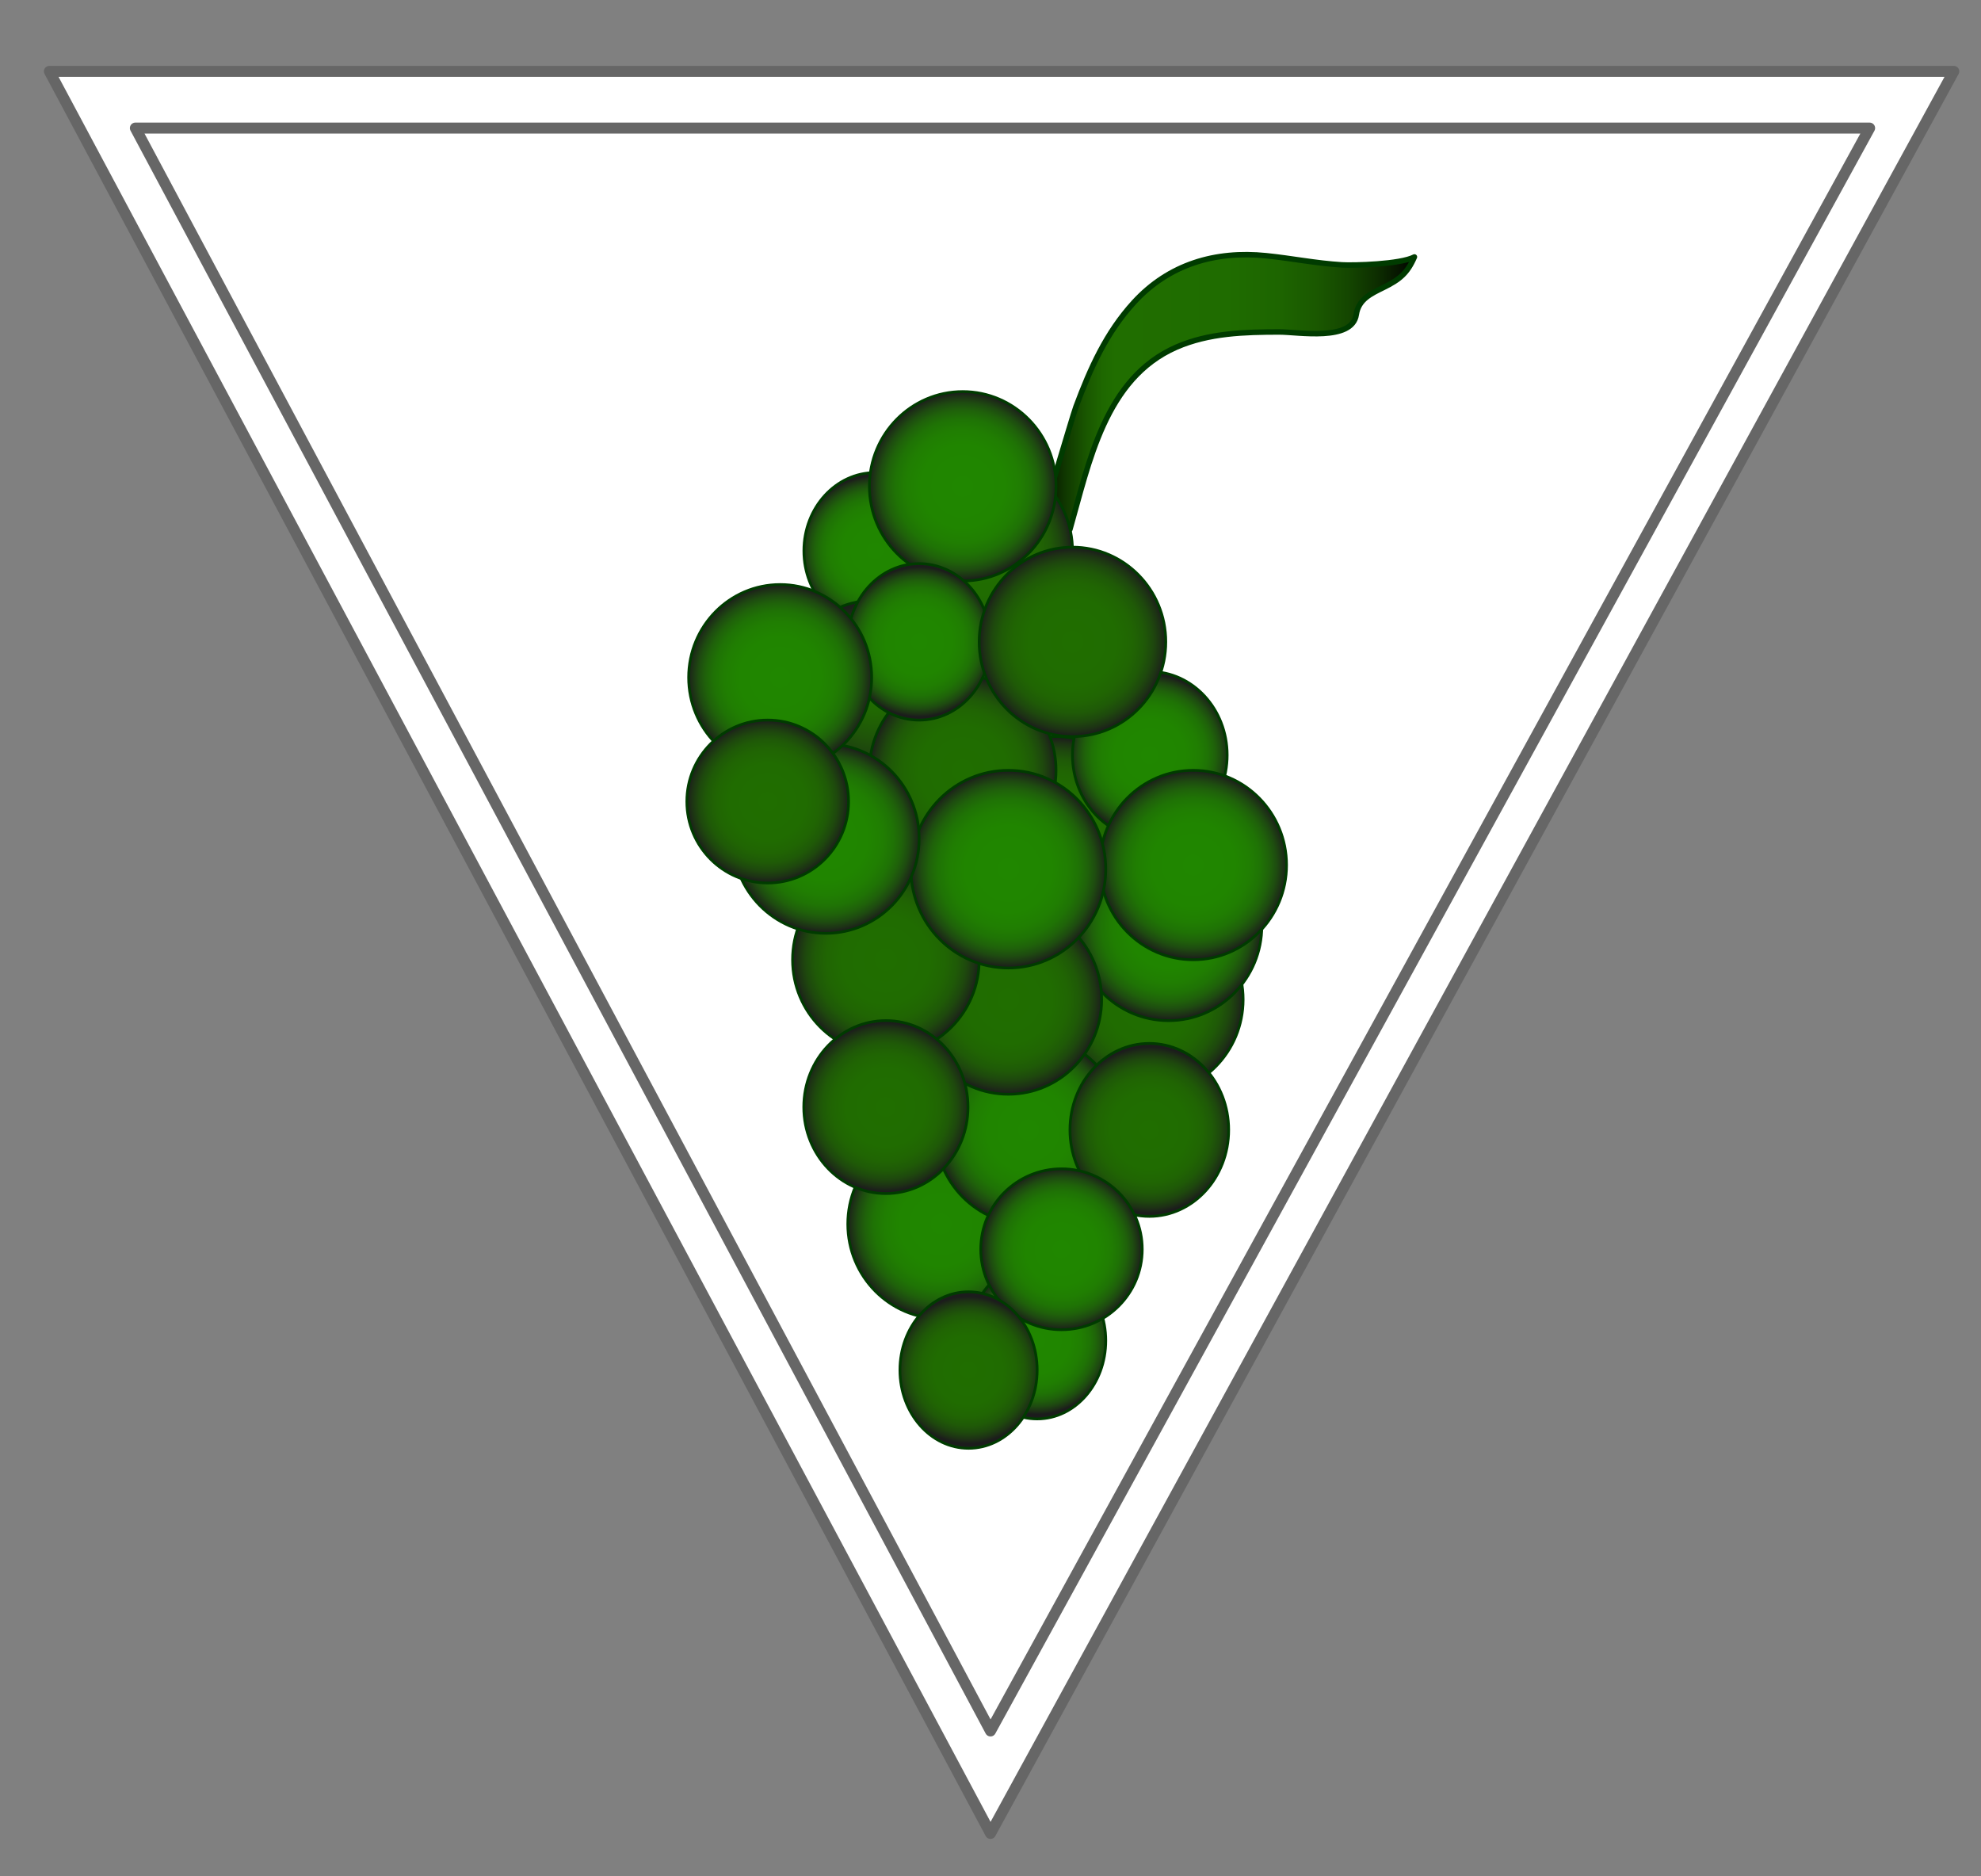
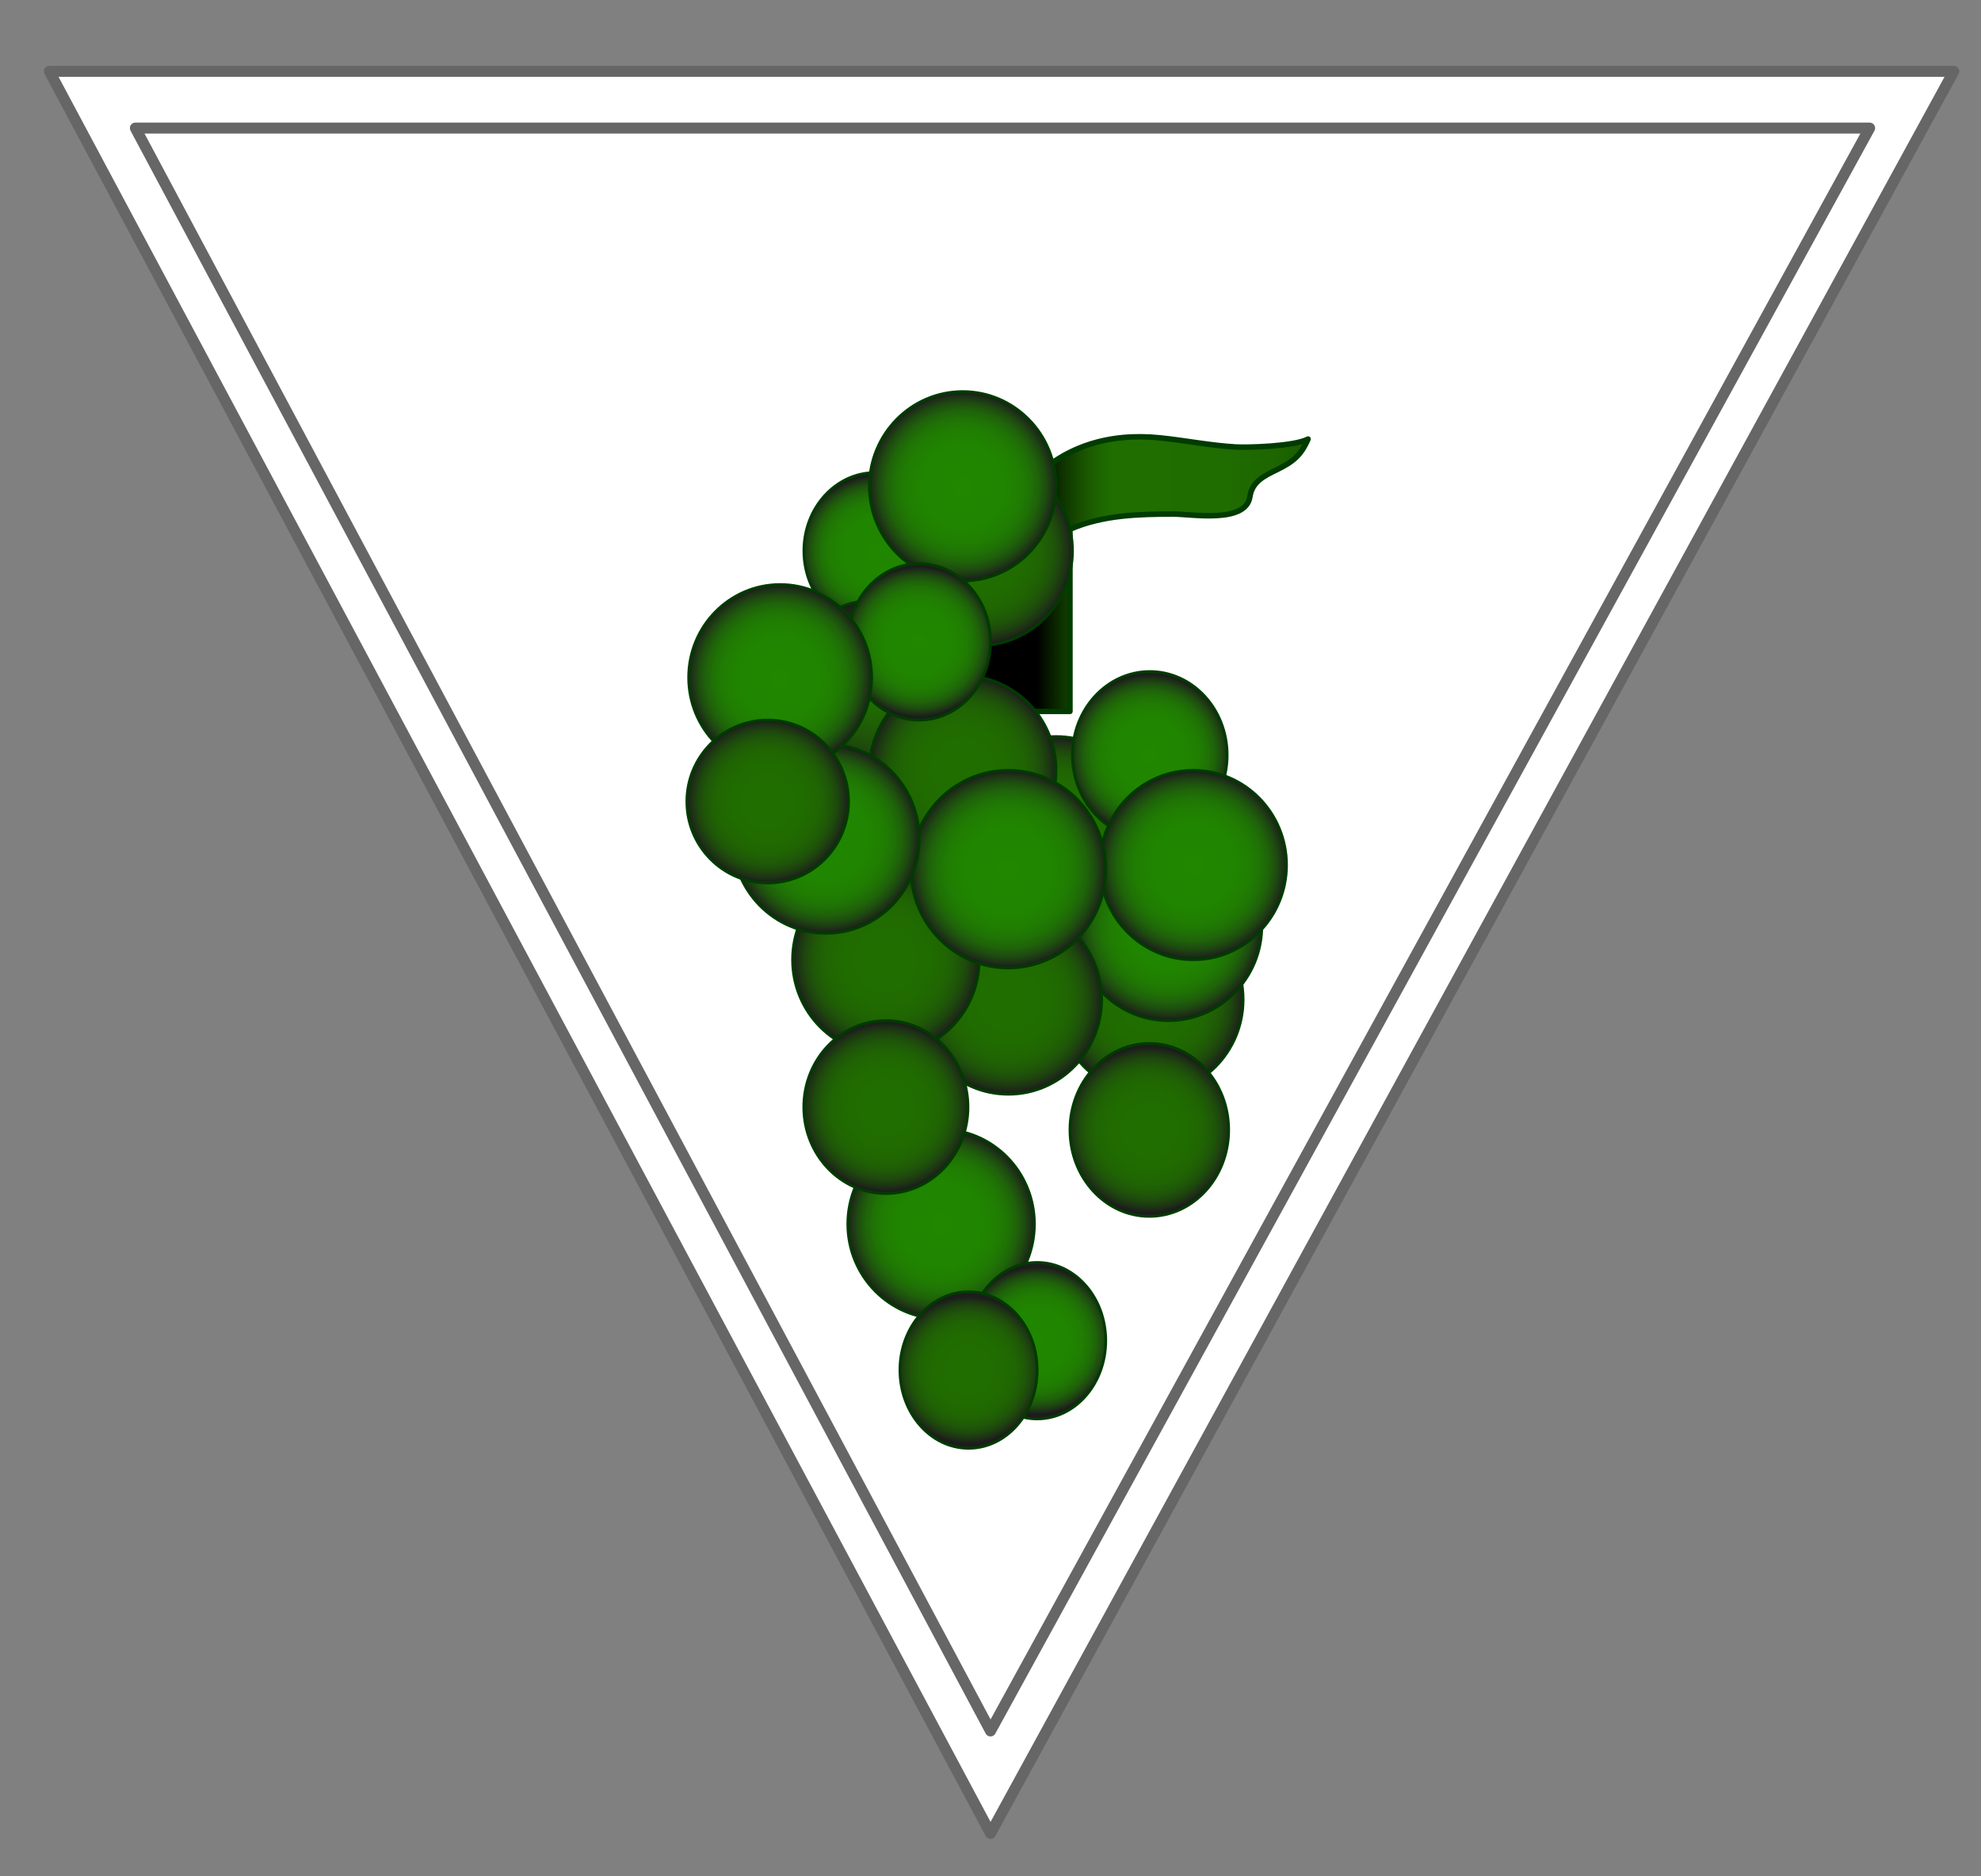
<svg xmlns="http://www.w3.org/2000/svg" version="1.1" id="Слой_1" x="0px" y="0px" width="180.48px" height="170.879px" viewBox="0 0 180.48 170.879" enable-background="new 0 0 180.48 170.879" xml:space="preserve">
  <rect x="0" y="0" width="180.48" height="170.879" fill="#808080" stroke="none" />
  <polygon fill="#FFFFFF" stroke="#666666" stroke-linejoin="round" stroke-miterlimit="10" points="4.5,6.5 90.24,167 178,6.5 " />
  <linearGradient id="SVGID_1_" gradientUnits="userSpaceOnUse" x1="94.49" y1="35.703" x2="128.862" y2="35.703">
    <stop offset="0" style="stop-color:#000000" />
    <stop offset="0.019" style="stop-color:#040F00" />
    <stop offset="0.076" style="stop-color:#103800" />
    <stop offset="0.129" style="stop-color:#195600" />
    <stop offset="0.174" style="stop-color:#1E6800" />
    <stop offset="0.206" style="stop-color:#206E00" />
    <stop offset="0.504" style="stop-color:#1F6C00" />
    <stop offset="0.639" style="stop-color:#1D6500" />
    <stop offset="0.74" style="stop-color:#1A5800" />
    <stop offset="0.825" style="stop-color:#144600" />
    <stop offset="0.9" style="stop-color:#0D2E00" />
    <stop offset="0.966" style="stop-color:#051200" />
    <stop offset="1" style="stop-color:#000000" />
  </linearGradient>
-   <path fill="url(#SVGID_1_)" stroke="#003B00" stroke-width="0.5" stroke-linejoin="round" stroke-miterlimit="10" d="M97.479,48.211  c1.738-6.063,3.184-13.739,9.689-16.587c2.962-1.296,6.215-1.382,9.396-1.386c1.711-0.002,6.636,0.892,7.001-1.588  c0.206-1.397,1.353-1.908,2.486-2.467c1.44-0.711,2.166-1.286,2.811-2.779c-1.284,0.675-5.54,0.787-6.612,0.722  c-2.361-0.143-4.535-0.592-6.888-0.833c-4.641-0.475-8.878,0.778-12.051,4.245c-2.538,2.773-3.983,6.028-5.282,9.505  c-0.371,0.993-3.29,11.169-3.539,11.169H97.479z" />
+   <path fill="url(#SVGID_1_)" stroke="#003B00" stroke-width="0.5" stroke-linejoin="round" stroke-miterlimit="10" d="M97.479,48.211  c2.962-1.296,6.215-1.382,9.396-1.386c1.711-0.002,6.636,0.892,7.001-1.588  c0.206-1.397,1.353-1.908,2.486-2.467c1.44-0.711,2.166-1.286,2.811-2.779c-1.284,0.675-5.54,0.787-6.612,0.722  c-2.361-0.143-4.535-0.592-6.888-0.833c-4.641-0.475-8.878,0.778-12.051,4.245c-2.538,2.773-3.983,6.028-5.282,9.505  c-0.371,0.993-3.29,11.169-3.539,11.169H97.479z" />
  <radialGradient id="SVGID_2_" cx="89.209" cy="50.173" r="8.563" gradientUnits="userSpaceOnUse">
    <stop offset="0" style="stop-color:#206E00" />
    <stop offset="0.468" style="stop-color:#206C01" />
    <stop offset="0.637" style="stop-color:#206503" />
    <stop offset="0.757" style="stop-color:#1F5A07" />
    <stop offset="0.854" style="stop-color:#1E490D" />
    <stop offset="0.936" style="stop-color:#1D3314" />
    <stop offset="1" style="stop-color:#1C1C1C" />
  </radialGradient>
  <ellipse fill="url(#SVGID_2_)" stroke="#003B00" stroke-width="0.25" stroke-miterlimit="10" cx="89.209" cy="50.173" rx="8.5" ry="8.625" />
  <radialGradient id="SVGID_3_" cx="79.74" cy="50.173" r="6.82" gradientUnits="userSpaceOnUse">
    <stop offset="0" style="stop-color:#208700" />
    <stop offset="0.444" style="stop-color:#208500" />
    <stop offset="0.604" style="stop-color:#207E02" />
    <stop offset="0.717" style="stop-color:#1F7305" />
    <stop offset="0.809" style="stop-color:#1F620A" />
    <stop offset="0.888" style="stop-color:#1E4C10" />
    <stop offset="0.957" style="stop-color:#1D3116" />
    <stop offset="1" style="stop-color:#1C1C1C" />
  </radialGradient>
  <ellipse fill="url(#SVGID_3_)" stroke="#003B00" stroke-width="0.25" stroke-miterlimit="10" cx="79.74" cy="50.173" rx="6.5" ry="7.125" />
  <radialGradient id="SVGID_4_" cx="96.209" cy="75.715" r="8.563" gradientUnits="userSpaceOnUse">
    <stop offset="0" style="stop-color:#206E00" />
    <stop offset="0.468" style="stop-color:#206C01" />
    <stop offset="0.637" style="stop-color:#206503" />
    <stop offset="0.757" style="stop-color:#1F5A07" />
    <stop offset="0.854" style="stop-color:#1E490D" />
    <stop offset="0.936" style="stop-color:#1D3314" />
    <stop offset="1" style="stop-color:#1C1C1C" />
  </radialGradient>
  <ellipse fill="url(#SVGID_4_)" stroke="#003B00" stroke-width="0.25" stroke-miterlimit="10" cx="96.209" cy="75.715" rx="8.5" ry="8.625" />
  <radialGradient id="SVGID_5_" cx="87.709" cy="44.294" r="8.563" gradientUnits="userSpaceOnUse">
    <stop offset="0" style="stop-color:#208700" />
    <stop offset="0.444" style="stop-color:#208500" />
    <stop offset="0.604" style="stop-color:#207E02" />
    <stop offset="0.717" style="stop-color:#1F7305" />
    <stop offset="0.809" style="stop-color:#1F620A" />
    <stop offset="0.888" style="stop-color:#1E4C10" />
    <stop offset="0.957" style="stop-color:#1D3116" />
    <stop offset="1" style="stop-color:#1C1C1C" />
  </radialGradient>
  <ellipse fill="url(#SVGID_5_)" stroke="#003B00" stroke-width="0.25" stroke-miterlimit="10" cx="87.709" cy="44.294" rx="8.5" ry="8.625" />
  <radialGradient id="SVGID_6_" cx="79.74" cy="63.294" r="8.563" gradientUnits="userSpaceOnUse">
    <stop offset="0" style="stop-color:#206E00" />
    <stop offset="0.189" style="stop-color:#206702" />
    <stop offset="0.46" style="stop-color:#1F5409" />
    <stop offset="0.778" style="stop-color:#1D3613" />
    <stop offset="1" style="stop-color:#1C1C1C" />
  </radialGradient>
  <ellipse fill="url(#SVGID_6_)" stroke="#003B00" stroke-width="0.25" stroke-miterlimit="10" cx="79.74" cy="63.294" rx="8.5" ry="8.625" />
  <radialGradient id="SVGID_7_" cx="87.709" cy="70.169" r="8.563" gradientUnits="userSpaceOnUse">
    <stop offset="0" style="stop-color:#206E00" />
    <stop offset="0.468" style="stop-color:#206C01" />
    <stop offset="0.637" style="stop-color:#206503" />
    <stop offset="0.757" style="stop-color:#1F5A07" />
    <stop offset="0.854" style="stop-color:#1E490D" />
    <stop offset="0.936" style="stop-color:#1D3314" />
    <stop offset="1" style="stop-color:#1C1C1C" />
  </radialGradient>
  <ellipse fill="url(#SVGID_7_)" stroke="#003B00" stroke-width="0.25" stroke-miterlimit="10" cx="87.709" cy="70.169" rx="8.5" ry="8.625" />
  <radialGradient id="SVGID_8_" cx="83.74" cy="58.465" r="6.82" gradientUnits="userSpaceOnUse">
    <stop offset="0" style="stop-color:#208700" />
    <stop offset="0.444" style="stop-color:#208500" />
    <stop offset="0.604" style="stop-color:#207E02" />
    <stop offset="0.717" style="stop-color:#1F7305" />
    <stop offset="0.809" style="stop-color:#1F620A" />
    <stop offset="0.888" style="stop-color:#1E4C10" />
    <stop offset="0.957" style="stop-color:#1D3116" />
    <stop offset="1" style="stop-color:#1C1C1C" />
  </radialGradient>
  <ellipse fill="url(#SVGID_8_)" stroke="#003B00" stroke-width="0.25" stroke-miterlimit="10" cx="83.74" cy="58.465" rx="6.5" ry="7.125" />
  <radialGradient id="SVGID_9_" cx="104.755" cy="68.777" r="7.333" gradientUnits="userSpaceOnUse">
    <stop offset="0" style="stop-color:#208700" />
    <stop offset="0.444" style="stop-color:#208500" />
    <stop offset="0.604" style="stop-color:#207E02" />
    <stop offset="0.717" style="stop-color:#1F7305" />
    <stop offset="0.809" style="stop-color:#1F620A" />
    <stop offset="0.888" style="stop-color:#1E4C10" />
    <stop offset="0.957" style="stop-color:#1D3116" />
    <stop offset="1" style="stop-color:#1C1C1C" />
  </radialGradient>
  <ellipse fill="url(#SVGID_9_)" stroke="#003B00" stroke-width="0.25" stroke-miterlimit="10" cx="104.755" cy="68.777" rx="7.046" ry="7.608" />
  <radialGradient id="SVGID_10_" cx="97.709" cy="58.465" r="8.563" gradientUnits="userSpaceOnUse">
    <stop offset="0" style="stop-color:#206E00" />
    <stop offset="0.468" style="stop-color:#206C01" />
    <stop offset="0.637" style="stop-color:#206503" />
    <stop offset="0.757" style="stop-color:#1F5A07" />
    <stop offset="0.854" style="stop-color:#1E490D" />
    <stop offset="0.936" style="stop-color:#1D3314" />
    <stop offset="1" style="stop-color:#1C1C1C" />
  </radialGradient>
-   <ellipse fill="url(#SVGID_10_)" stroke="#003B00" stroke-width="0.25" stroke-miterlimit="10" cx="97.709" cy="58.465" rx="8.5" ry="8.625" />
  <radialGradient id="SVGID_11_" cx="104.755" cy="91.044" r="8.563" gradientUnits="userSpaceOnUse">
    <stop offset="0" style="stop-color:#206E00" />
    <stop offset="0.468" style="stop-color:#206C01" />
    <stop offset="0.637" style="stop-color:#206503" />
    <stop offset="0.757" style="stop-color:#1F5A07" />
    <stop offset="0.854" style="stop-color:#1E490D" />
    <stop offset="0.936" style="stop-color:#1D3314" />
    <stop offset="1" style="stop-color:#1C1C1C" />
  </radialGradient>
  <ellipse fill="url(#SVGID_11_)" stroke="#003B00" stroke-width="0.25" stroke-miterlimit="10" cx="104.755" cy="91.044" rx="8.5" ry="8.625" />
  <radialGradient id="SVGID_12_" cx="85.74" cy="111.493" r="8.563" gradientUnits="userSpaceOnUse">
    <stop offset="0" style="stop-color:#208700" />
    <stop offset="0.444" style="stop-color:#208500" />
    <stop offset="0.604" style="stop-color:#207E02" />
    <stop offset="0.717" style="stop-color:#1F7305" />
    <stop offset="0.809" style="stop-color:#1F620A" />
    <stop offset="0.888" style="stop-color:#1E4C10" />
    <stop offset="0.957" style="stop-color:#1D3116" />
    <stop offset="1" style="stop-color:#1C1C1C" />
  </radialGradient>
  <ellipse fill="url(#SVGID_12_)" stroke="#003B00" stroke-width="0.25" stroke-miterlimit="10" cx="85.74" cy="111.493" rx="8.5" ry="8.625" />
  <radialGradient id="SVGID_13_" cx="106.459" cy="84.34" r="8.563" gradientUnits="userSpaceOnUse">
    <stop offset="0" style="stop-color:#208700" />
    <stop offset="0.444" style="stop-color:#208500" />
    <stop offset="0.604" style="stop-color:#207E02" />
    <stop offset="0.717" style="stop-color:#1F7305" />
    <stop offset="0.809" style="stop-color:#1F620A" />
    <stop offset="0.888" style="stop-color:#1E4C10" />
    <stop offset="0.957" style="stop-color:#1D3116" />
    <stop offset="1" style="stop-color:#1C1C1C" />
  </radialGradient>
  <ellipse fill="url(#SVGID_13_)" stroke="#003B00" stroke-width="0.25" stroke-miterlimit="10" cx="106.459" cy="84.34" rx="8.5" ry="8.625" />
  <radialGradient id="SVGID_14_" cx="93.709" cy="102.919" r="8.563" gradientUnits="userSpaceOnUse">
    <stop offset="0" style="stop-color:#208700" />
    <stop offset="0.444" style="stop-color:#208500" />
    <stop offset="0.604" style="stop-color:#207E02" />
    <stop offset="0.717" style="stop-color:#1F7305" />
    <stop offset="0.809" style="stop-color:#1F620A" />
    <stop offset="0.888" style="stop-color:#1E4C10" />
    <stop offset="0.957" style="stop-color:#1D3116" />
    <stop offset="1" style="stop-color:#1C1C1C" />
  </radialGradient>
-   <ellipse fill="url(#SVGID_14_)" stroke="#003B00" stroke-width="0.25" stroke-miterlimit="10" cx="93.709" cy="102.919" rx="8.5" ry="8.625" />
  <radialGradient id="SVGID_15_" cx="108.709" cy="78.794" r="8.563" gradientUnits="userSpaceOnUse">
    <stop offset="0" style="stop-color:#208700" />
    <stop offset="0.444" style="stop-color:#208500" />
    <stop offset="0.604" style="stop-color:#207E02" />
    <stop offset="0.717" style="stop-color:#1F7305" />
    <stop offset="0.809" style="stop-color:#1F620A" />
    <stop offset="0.888" style="stop-color:#1E4C10" />
    <stop offset="0.957" style="stop-color:#1D3116" />
    <stop offset="1" style="stop-color:#1C1C1C" />
  </radialGradient>
  <ellipse fill="url(#SVGID_15_)" stroke="#003B00" stroke-width="0.25" stroke-miterlimit="10" cx="108.709" cy="78.794" rx="8.5" ry="8.625" />
  <radialGradient id="SVGID_16_" cx="91.865" cy="91.044" r="8.563" gradientUnits="userSpaceOnUse">
    <stop offset="0" style="stop-color:#206E00" />
    <stop offset="0.468" style="stop-color:#206C01" />
    <stop offset="0.637" style="stop-color:#206503" />
    <stop offset="0.757" style="stop-color:#1F5A07" />
    <stop offset="0.854" style="stop-color:#1E490D" />
    <stop offset="0.936" style="stop-color:#1D3314" />
    <stop offset="1" style="stop-color:#1C1C1C" />
  </radialGradient>
  <ellipse fill="url(#SVGID_16_)" stroke="#003B00" stroke-width="0.25" stroke-miterlimit="10" cx="91.865" cy="91.044" rx="8.5" ry="8.625" />
  <radialGradient id="SVGID_17_" cx="80.709" cy="87.419" r="8.563" gradientUnits="userSpaceOnUse">
    <stop offset="0" style="stop-color:#206E00" />
    <stop offset="0.468" style="stop-color:#206C01" />
    <stop offset="0.637" style="stop-color:#206503" />
    <stop offset="0.757" style="stop-color:#1F5A07" />
    <stop offset="0.854" style="stop-color:#1E490D" />
    <stop offset="0.936" style="stop-color:#1D3314" />
    <stop offset="1" style="stop-color:#1C1C1C" />
  </radialGradient>
  <ellipse fill="url(#SVGID_17_)" stroke="#003B00" stroke-width="0.25" stroke-miterlimit="10" cx="80.709" cy="87.419" rx="8.5" ry="8.625" />
  <radialGradient id="SVGID_18_" cx="91.865" cy="79.169" r="8.938" gradientUnits="userSpaceOnUse">
    <stop offset="0" style="stop-color:#208700" />
    <stop offset="0.444" style="stop-color:#208500" />
    <stop offset="0.604" style="stop-color:#207E02" />
    <stop offset="0.717" style="stop-color:#1F7305" />
    <stop offset="0.809" style="stop-color:#1F620A" />
    <stop offset="0.888" style="stop-color:#1E4C10" />
    <stop offset="0.957" style="stop-color:#1D3116" />
    <stop offset="1" style="stop-color:#1C1C1C" />
  </radialGradient>
  <ellipse fill="url(#SVGID_18_)" stroke="#003B00" stroke-width="0.25" stroke-miterlimit="10" cx="91.865" cy="79.169" rx="8.875" ry="9" />
  <radialGradient id="SVGID_19_" cx="75.24" cy="76.386" r="8.563" gradientUnits="userSpaceOnUse">
    <stop offset="0" style="stop-color:#208700" />
    <stop offset="0.444" style="stop-color:#208500" />
    <stop offset="0.604" style="stop-color:#207E02" />
    <stop offset="0.717" style="stop-color:#1F7305" />
    <stop offset="0.809" style="stop-color:#1F620A" />
    <stop offset="0.888" style="stop-color:#1E4C10" />
    <stop offset="0.957" style="stop-color:#1D3116" />
    <stop offset="1" style="stop-color:#1C1C1C" />
  </radialGradient>
  <ellipse fill="url(#SVGID_19_)" stroke="#003B00" stroke-width="0.25" stroke-miterlimit="10" cx="75.24" cy="76.386" rx="8.5" ry="8.625" />
  <radialGradient id="SVGID_20_" cx="71.077" cy="61.706" r="8.4" gradientUnits="userSpaceOnUse">
    <stop offset="0" style="stop-color:#208700" />
    <stop offset="0.444" style="stop-color:#208500" />
    <stop offset="0.604" style="stop-color:#207E02" />
    <stop offset="0.717" style="stop-color:#1F7305" />
    <stop offset="0.809" style="stop-color:#1F620A" />
    <stop offset="0.888" style="stop-color:#1E4C10" />
    <stop offset="0.957" style="stop-color:#1D3116" />
    <stop offset="1" style="stop-color:#1C1C1C" />
  </radialGradient>
  <ellipse fill="url(#SVGID_20_)" stroke="#003B00" stroke-width="0.25" stroke-miterlimit="10" cx="71.077" cy="61.707" rx="8.336" ry="8.462" />
  <radialGradient id="SVGID_21_" cx="69.942" cy="73.009" r="7.392" gradientUnits="userSpaceOnUse">
    <stop offset="0" style="stop-color:#206E00" />
    <stop offset="0.468" style="stop-color:#206C01" />
    <stop offset="0.637" style="stop-color:#206503" />
    <stop offset="0.757" style="stop-color:#1F5A07" />
    <stop offset="0.854" style="stop-color:#1E490D" />
    <stop offset="0.936" style="stop-color:#1D3314" />
    <stop offset="1" style="stop-color:#1C1C1C" />
  </radialGradient>
  <ellipse fill="url(#SVGID_21_)" stroke="#003B00" stroke-width="0.25" stroke-miterlimit="10" cx="69.942" cy="73.009" rx="7.365" ry="7.419" />
  <radialGradient id="SVGID_22_" cx="80.709" cy="100.84" r="7.68" gradientUnits="userSpaceOnUse">
    <stop offset="0" style="stop-color:#206E00" />
    <stop offset="0.468" style="stop-color:#206C01" />
    <stop offset="0.637" style="stop-color:#206503" />
    <stop offset="0.757" style="stop-color:#1F5A07" />
    <stop offset="0.854" style="stop-color:#1E490D" />
    <stop offset="0.936" style="stop-color:#1D3314" />
    <stop offset="1" style="stop-color:#1C1C1C" />
  </radialGradient>
  <ellipse fill="url(#SVGID_22_)" stroke="#003B00" stroke-width="0.25" stroke-miterlimit="10" cx="80.709" cy="100.84" rx="7.479" ry="7.875" />
  <radialGradient id="SVGID_23_" cx="104.709" cy="102.919" r="7.559" gradientUnits="userSpaceOnUse">
    <stop offset="0" style="stop-color:#206E00" />
    <stop offset="0.468" style="stop-color:#206C01" />
    <stop offset="0.637" style="stop-color:#206503" />
    <stop offset="0.757" style="stop-color:#1F5A07" />
    <stop offset="0.854" style="stop-color:#1E490D" />
    <stop offset="0.936" style="stop-color:#1D3314" />
    <stop offset="1" style="stop-color:#1C1C1C" />
  </radialGradient>
  <ellipse fill="url(#SVGID_23_)" stroke="#003B00" stroke-width="0.25" stroke-miterlimit="10" cx="104.709" cy="102.919" rx="7.229" ry="7.875" />
  <radialGradient id="SVGID_24_" cx="94.49" cy="122.118" r="6.702" gradientUnits="userSpaceOnUse">
    <stop offset="0" style="stop-color:#208700" />
    <stop offset="0.444" style="stop-color:#208500" />
    <stop offset="0.604" style="stop-color:#207E02" />
    <stop offset="0.717" style="stop-color:#1F7305" />
    <stop offset="0.809" style="stop-color:#1F620A" />
    <stop offset="0.888" style="stop-color:#1E4C10" />
    <stop offset="0.957" style="stop-color:#1D3116" />
    <stop offset="1" style="stop-color:#1C1C1C" />
  </radialGradient>
  <ellipse fill="url(#SVGID_24_)" stroke="#003B00" stroke-width="0.25" stroke-miterlimit="10" cx="94.49" cy="122.118" rx="6.25" ry="7.125" />
  <radialGradient id="SVGID_25_" cx="96.709" cy="113.791" r="7.34" gradientUnits="userSpaceOnUse">
    <stop offset="0" style="stop-color:#208700" />
    <stop offset="0.444" style="stop-color:#208500" />
    <stop offset="0.604" style="stop-color:#207E02" />
    <stop offset="0.717" style="stop-color:#1F7305" />
    <stop offset="0.809" style="stop-color:#1F620A" />
    <stop offset="0.888" style="stop-color:#1E4C10" />
    <stop offset="0.957" style="stop-color:#1D3116" />
    <stop offset="1" style="stop-color:#1C1C1C" />
  </radialGradient>
-   <ellipse fill="url(#SVGID_25_)" stroke="#003B00" stroke-width="0.25" stroke-miterlimit="10" cx="96.709" cy="113.792" rx="7.354" ry="7.326" />
  <radialGradient id="SVGID_26_" cx="88.24" cy="124.794" r="6.702" gradientUnits="userSpaceOnUse">
    <stop offset="0" style="stop-color:#206E00" />
    <stop offset="0.468" style="stop-color:#206C01" />
    <stop offset="0.637" style="stop-color:#206503" />
    <stop offset="0.757" style="stop-color:#1F5A07" />
    <stop offset="0.854" style="stop-color:#1E490D" />
    <stop offset="0.936" style="stop-color:#1D3314" />
    <stop offset="1" style="stop-color:#1C1C1C" />
  </radialGradient>
  <ellipse fill="url(#SVGID_26_)" stroke="#003B00" stroke-width="0.25" stroke-miterlimit="10" cx="88.24" cy="124.794" rx="6.25" ry="7.125" />
  <polygon fill="none" stroke="#666666" stroke-linejoin="round" stroke-miterlimit="10" points="12.333,11.667 170.333,11.667   90.24,157.667 " />
</svg>